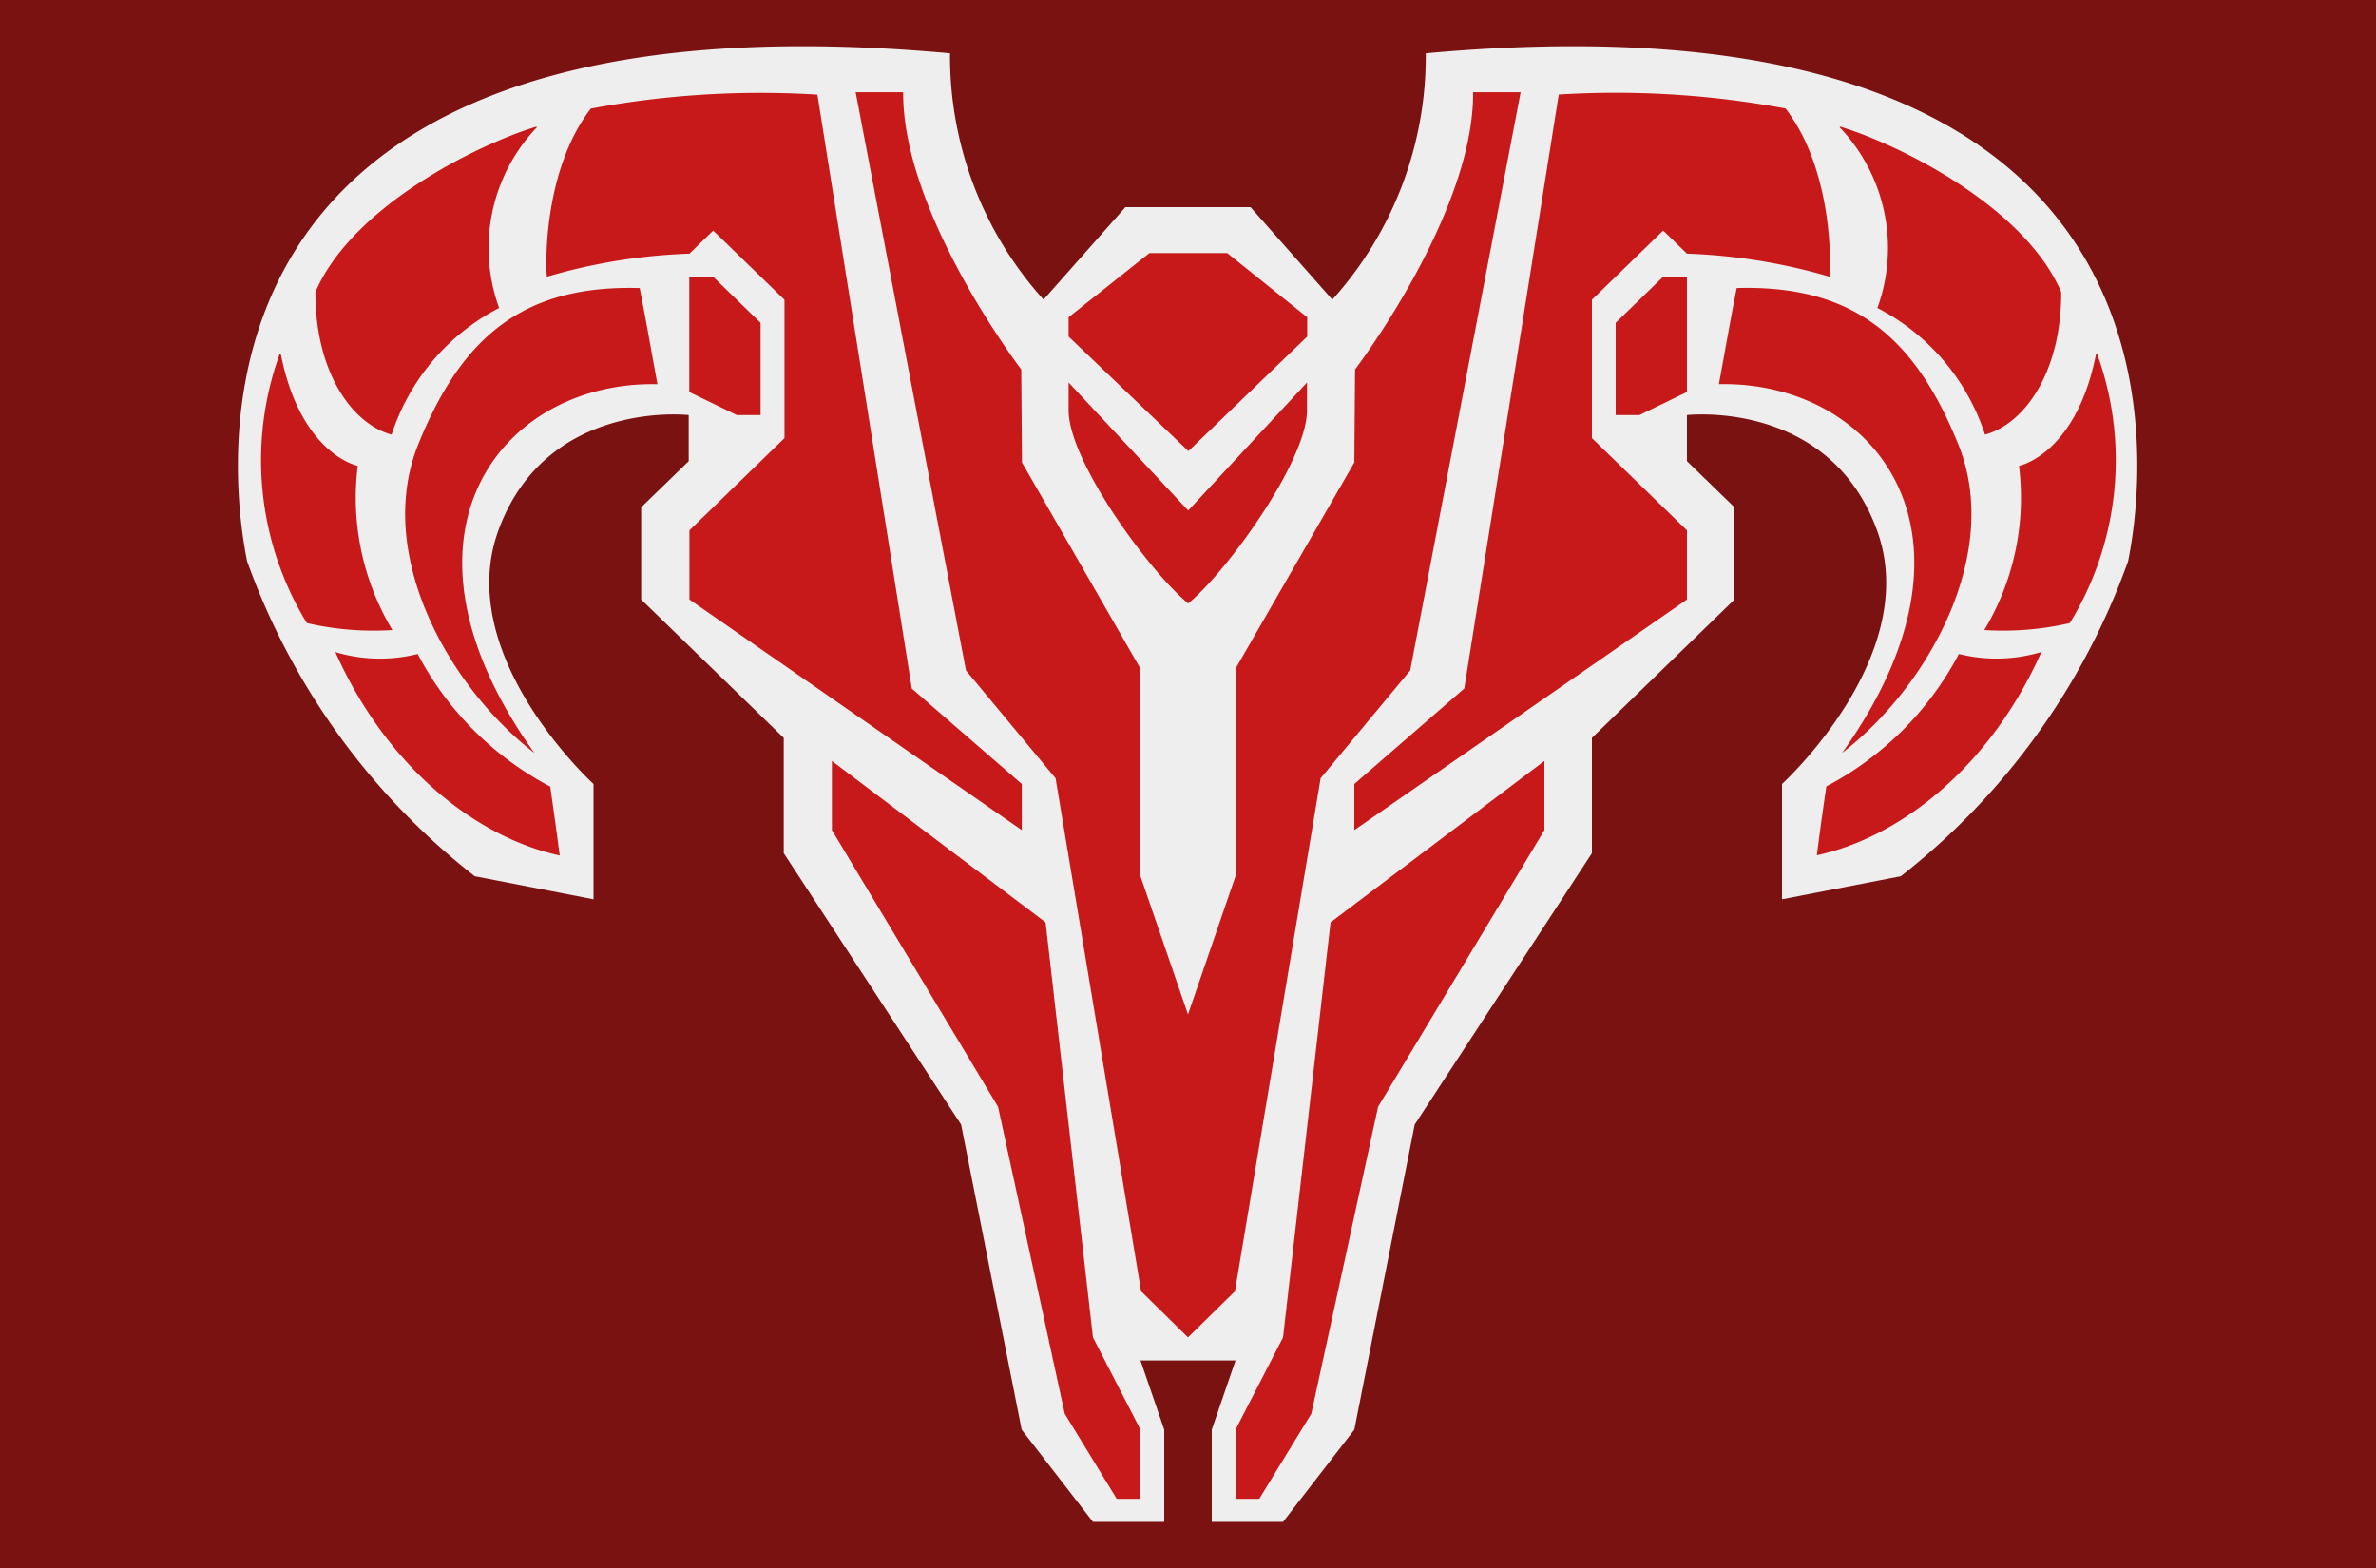
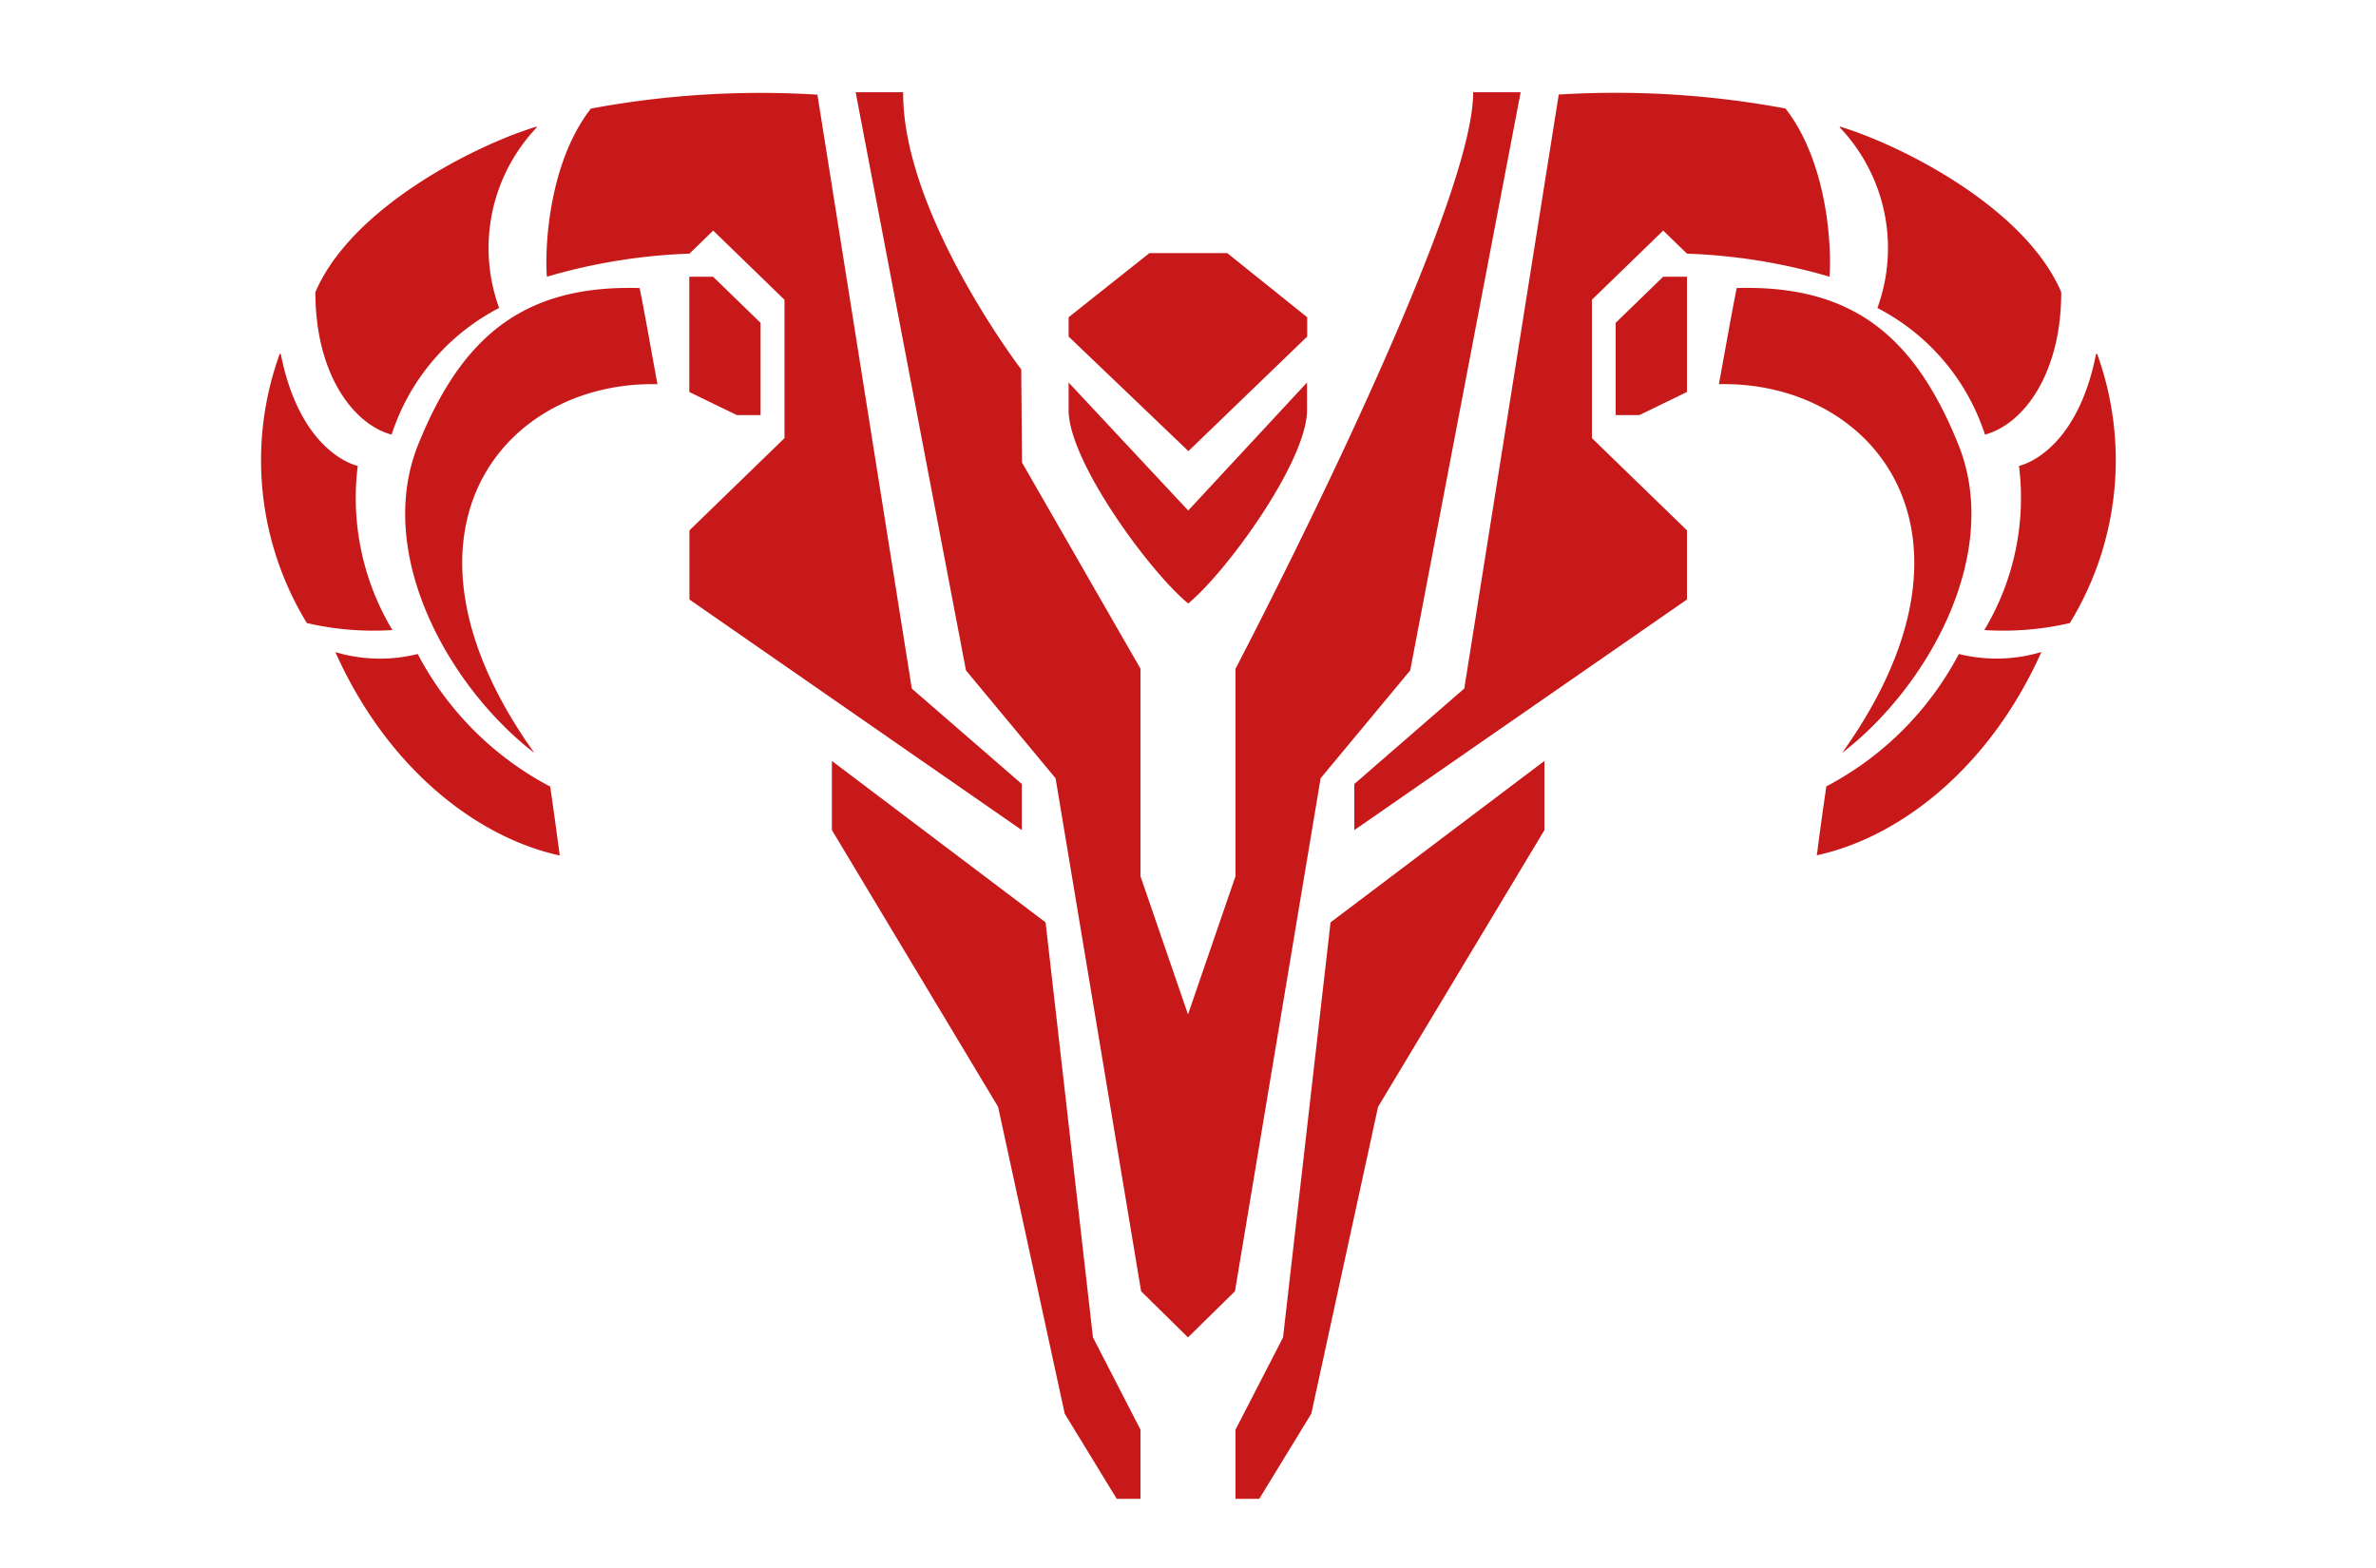
<svg xmlns="http://www.w3.org/2000/svg" id="country_arachis_bull" width="100" height="66" viewBox="0 0 100 66">
  <defs>
    <style>
      .cls-1 {
        fill: #7b1212;
      }

      .cls-2 {
        fill: #eee;
      }

      .cls-2, .cls-3 {
        fill-rule: evenodd;
      }

      .cls-3 {
        fill: #c71919;
      }
    </style>
  </defs>
-   <rect class="cls-1" width="100" height="66" />
-   <path id="Color_Fill_4" data-name="Color Fill 4" class="cls-2" d="M89.566,23.624A29.424,29.424,0,0,1,80,36.882l-5,.971V33s5.926-5.4,4-10.676c-2.022-5.538-8-4.853-8-4.853v1.941l2,1.941v3.882l-6,5.824v4.853L59.541,47.336,57,60.177l-3,3.882H51V60.177l1-2.912H48l1,2.912v3.882H46l-3-3.882L40.451,47.336,32.986,35.912V31.059l-6-5.824V21.353l2-1.941V17.471S23,16.786,20.977,22.324C19.05,27.6,24.98,33,24.98,33v4.853l-5-.971A29.427,29.427,0,0,1,10.4,23.624C9.707,20.183,6.686-.786,39.984,2.244a15.3,15.3,0,0,0,3.937,10.368l3.445-3.893h5.266l3.442,3.893A15.3,15.3,0,0,0,60.007,2.244C93.28-.786,90.261,20.183,89.566,23.624Z" />
-   <path id="Color_Fill_5" data-name="Color Fill 5" class="cls-3" d="M87.115,26.226a12.448,12.448,0,0,1-3.6.294,10.809,10.809,0,0,0,1.459-6.911c0.039,0,2.417-.514,3.245-4.714h0.044A13.14,13.14,0,0,1,87.115,26.226Zm-3.572-7.932a9.194,9.194,0,0,0-4.528-5.33,7.366,7.366,0,0,0-1.583-7.6V5.326c2.582,0.783,7.789,3.4,9.319,6.967C86.763,15.652,85.216,17.84,83.543,18.294ZM68,13.588l2-1.941h1V16.5l-2,.971H68V13.588Zm3-2.912-1-.971-3,2.912v5.824l4,3.882v2.912L57,34.941V33l4.628-4.02,3.976-25a38.988,38.988,0,0,1,9.543.587C77.015,6.98,77.081,10.69,77,11.647A24.189,24.189,0,0,0,71,10.677ZM55.582,32.758L51.976,54.352,50,56.293v0h0v0l-1.973-1.94-3.6-21.594L40.656,28.22,36.012,3.882h2c-0.034,5.11,4.97,11.668,4.97,11.668l0.031,3.917L48,28.147v8.735L50,42.7l2-5.822V28.147l5-8.68,0.031-3.917S62.035,8.992,62,3.882h2L59.352,28.22ZM44.975,17.266V16.1l5.034,5.389,5-5.389v1.164c0,2.151-3.383,6.807-5,8.137C48.389,24.073,44.975,19.417,44.975,17.266Zm0-3.1V13.354l3.4-2.7h3.278l3.364,2.7v0.812l-5,4.822ZM43.006,33v1.941L29.017,25.235V22.324l4-3.882V12.618l-3-2.912-1,.971a24.153,24.153,0,0,0-6,.971c-0.081-.957-0.015-4.668,1.851-7.077a38.927,38.927,0,0,1,9.535-.587l3.973,25Zm-22-20.036a9.192,9.192,0,0,0-4.524,5.33c-1.672-.454-3.217-2.642-3.207-6,1.529-3.569,6.733-6.184,9.312-6.967V5.368A7.37,7.37,0,0,0,21.008,12.964Zm-5.949,6.645a10.816,10.816,0,0,0,1.458,6.911,12.428,12.428,0,0,1-3.6-.294,13.149,13.149,0,0,1-1.142-11.331h0.044C12.644,19.1,15.02,19.606,15.059,19.609Zm2.523,7.918a13.273,13.273,0,0,0,5.578,5.582c0.179,1.26.244,1.719,0.4,2.9-3.419-.741-7.224-3.6-9.444-8.561A6.544,6.544,0,0,0,17.582,27.527ZM17.6,18.714c1.845-4.579,4.469-6.728,9.321-6.589,0.207,1.021.41,2.191,0.749,4.047-6.536-.148-11.762,6.3-5.18,15.522C18.859,28.889,15.759,23.293,17.6,18.714Zm14.411-5.125v3.882h-1l-2-.971V11.647h1ZM46,56.294l2,3.882v2.912H47l-2.188-3.582L42.007,46.588,35.013,34.941V32.029l8.993,6.794ZM56,38.824l9-6.794v2.912L58,46.588,55.189,59.506,53,63.088H52V60.177l2-3.882Zm26.423-20.11c1.846,4.579-1.256,10.176-4.894,12.979,6.588-9.218,1.357-15.669-5.184-15.522,0.339-1.856.542-3.025,0.749-4.047C77.951,11.986,80.577,14.134,82.423,18.714Zm0.022,8.813a6.554,6.554,0,0,0,3.473-.084C83.7,32.4,79.887,35.263,76.466,36c0.152-1.176.217-1.636,0.4-2.9A13.278,13.278,0,0,0,82.444,27.527Z" />
+   <path id="Color_Fill_5" data-name="Color Fill 5" class="cls-3" d="M87.115,26.226a12.448,12.448,0,0,1-3.6.294,10.809,10.809,0,0,0,1.459-6.911c0.039,0,2.417-.514,3.245-4.714h0.044A13.14,13.14,0,0,1,87.115,26.226Zm-3.572-7.932a9.194,9.194,0,0,0-4.528-5.33,7.366,7.366,0,0,0-1.583-7.6V5.326c2.582,0.783,7.789,3.4,9.319,6.967C86.763,15.652,85.216,17.84,83.543,18.294ZM68,13.588l2-1.941h1V16.5l-2,.971H68V13.588Zm3-2.912-1-.971-3,2.912v5.824l4,3.882v2.912L57,34.941V33l4.628-4.02,3.976-25a38.988,38.988,0,0,1,9.543.587C77.015,6.98,77.081,10.69,77,11.647A24.189,24.189,0,0,0,71,10.677ZM55.582,32.758L51.976,54.352,50,56.293v0h0v0l-1.973-1.94-3.6-21.594L40.656,28.22,36.012,3.882h2c-0.034,5.11,4.97,11.668,4.97,11.668l0.031,3.917L48,28.147v8.735L50,42.7l2-5.822V28.147S62.035,8.992,62,3.882h2L59.352,28.22ZM44.975,17.266V16.1l5.034,5.389,5-5.389v1.164c0,2.151-3.383,6.807-5,8.137C48.389,24.073,44.975,19.417,44.975,17.266Zm0-3.1V13.354l3.4-2.7h3.278l3.364,2.7v0.812l-5,4.822ZM43.006,33v1.941L29.017,25.235V22.324l4-3.882V12.618l-3-2.912-1,.971a24.153,24.153,0,0,0-6,.971c-0.081-.957-0.015-4.668,1.851-7.077a38.927,38.927,0,0,1,9.535-.587l3.973,25Zm-22-20.036a9.192,9.192,0,0,0-4.524,5.33c-1.672-.454-3.217-2.642-3.207-6,1.529-3.569,6.733-6.184,9.312-6.967V5.368A7.37,7.37,0,0,0,21.008,12.964Zm-5.949,6.645a10.816,10.816,0,0,0,1.458,6.911,12.428,12.428,0,0,1-3.6-.294,13.149,13.149,0,0,1-1.142-11.331h0.044C12.644,19.1,15.02,19.606,15.059,19.609Zm2.523,7.918a13.273,13.273,0,0,0,5.578,5.582c0.179,1.26.244,1.719,0.4,2.9-3.419-.741-7.224-3.6-9.444-8.561A6.544,6.544,0,0,0,17.582,27.527ZM17.6,18.714c1.845-4.579,4.469-6.728,9.321-6.589,0.207,1.021.41,2.191,0.749,4.047-6.536-.148-11.762,6.3-5.18,15.522C18.859,28.889,15.759,23.293,17.6,18.714Zm14.411-5.125v3.882h-1l-2-.971V11.647h1ZM46,56.294l2,3.882v2.912H47l-2.188-3.582L42.007,46.588,35.013,34.941V32.029l8.993,6.794ZM56,38.824l9-6.794v2.912L58,46.588,55.189,59.506,53,63.088H52V60.177l2-3.882Zm26.423-20.11c1.846,4.579-1.256,10.176-4.894,12.979,6.588-9.218,1.357-15.669-5.184-15.522,0.339-1.856.542-3.025,0.749-4.047C77.951,11.986,80.577,14.134,82.423,18.714Zm0.022,8.813a6.554,6.554,0,0,0,3.473-.084C83.7,32.4,79.887,35.263,76.466,36c0.152-1.176.217-1.636,0.4-2.9A13.278,13.278,0,0,0,82.444,27.527Z" />
</svg>